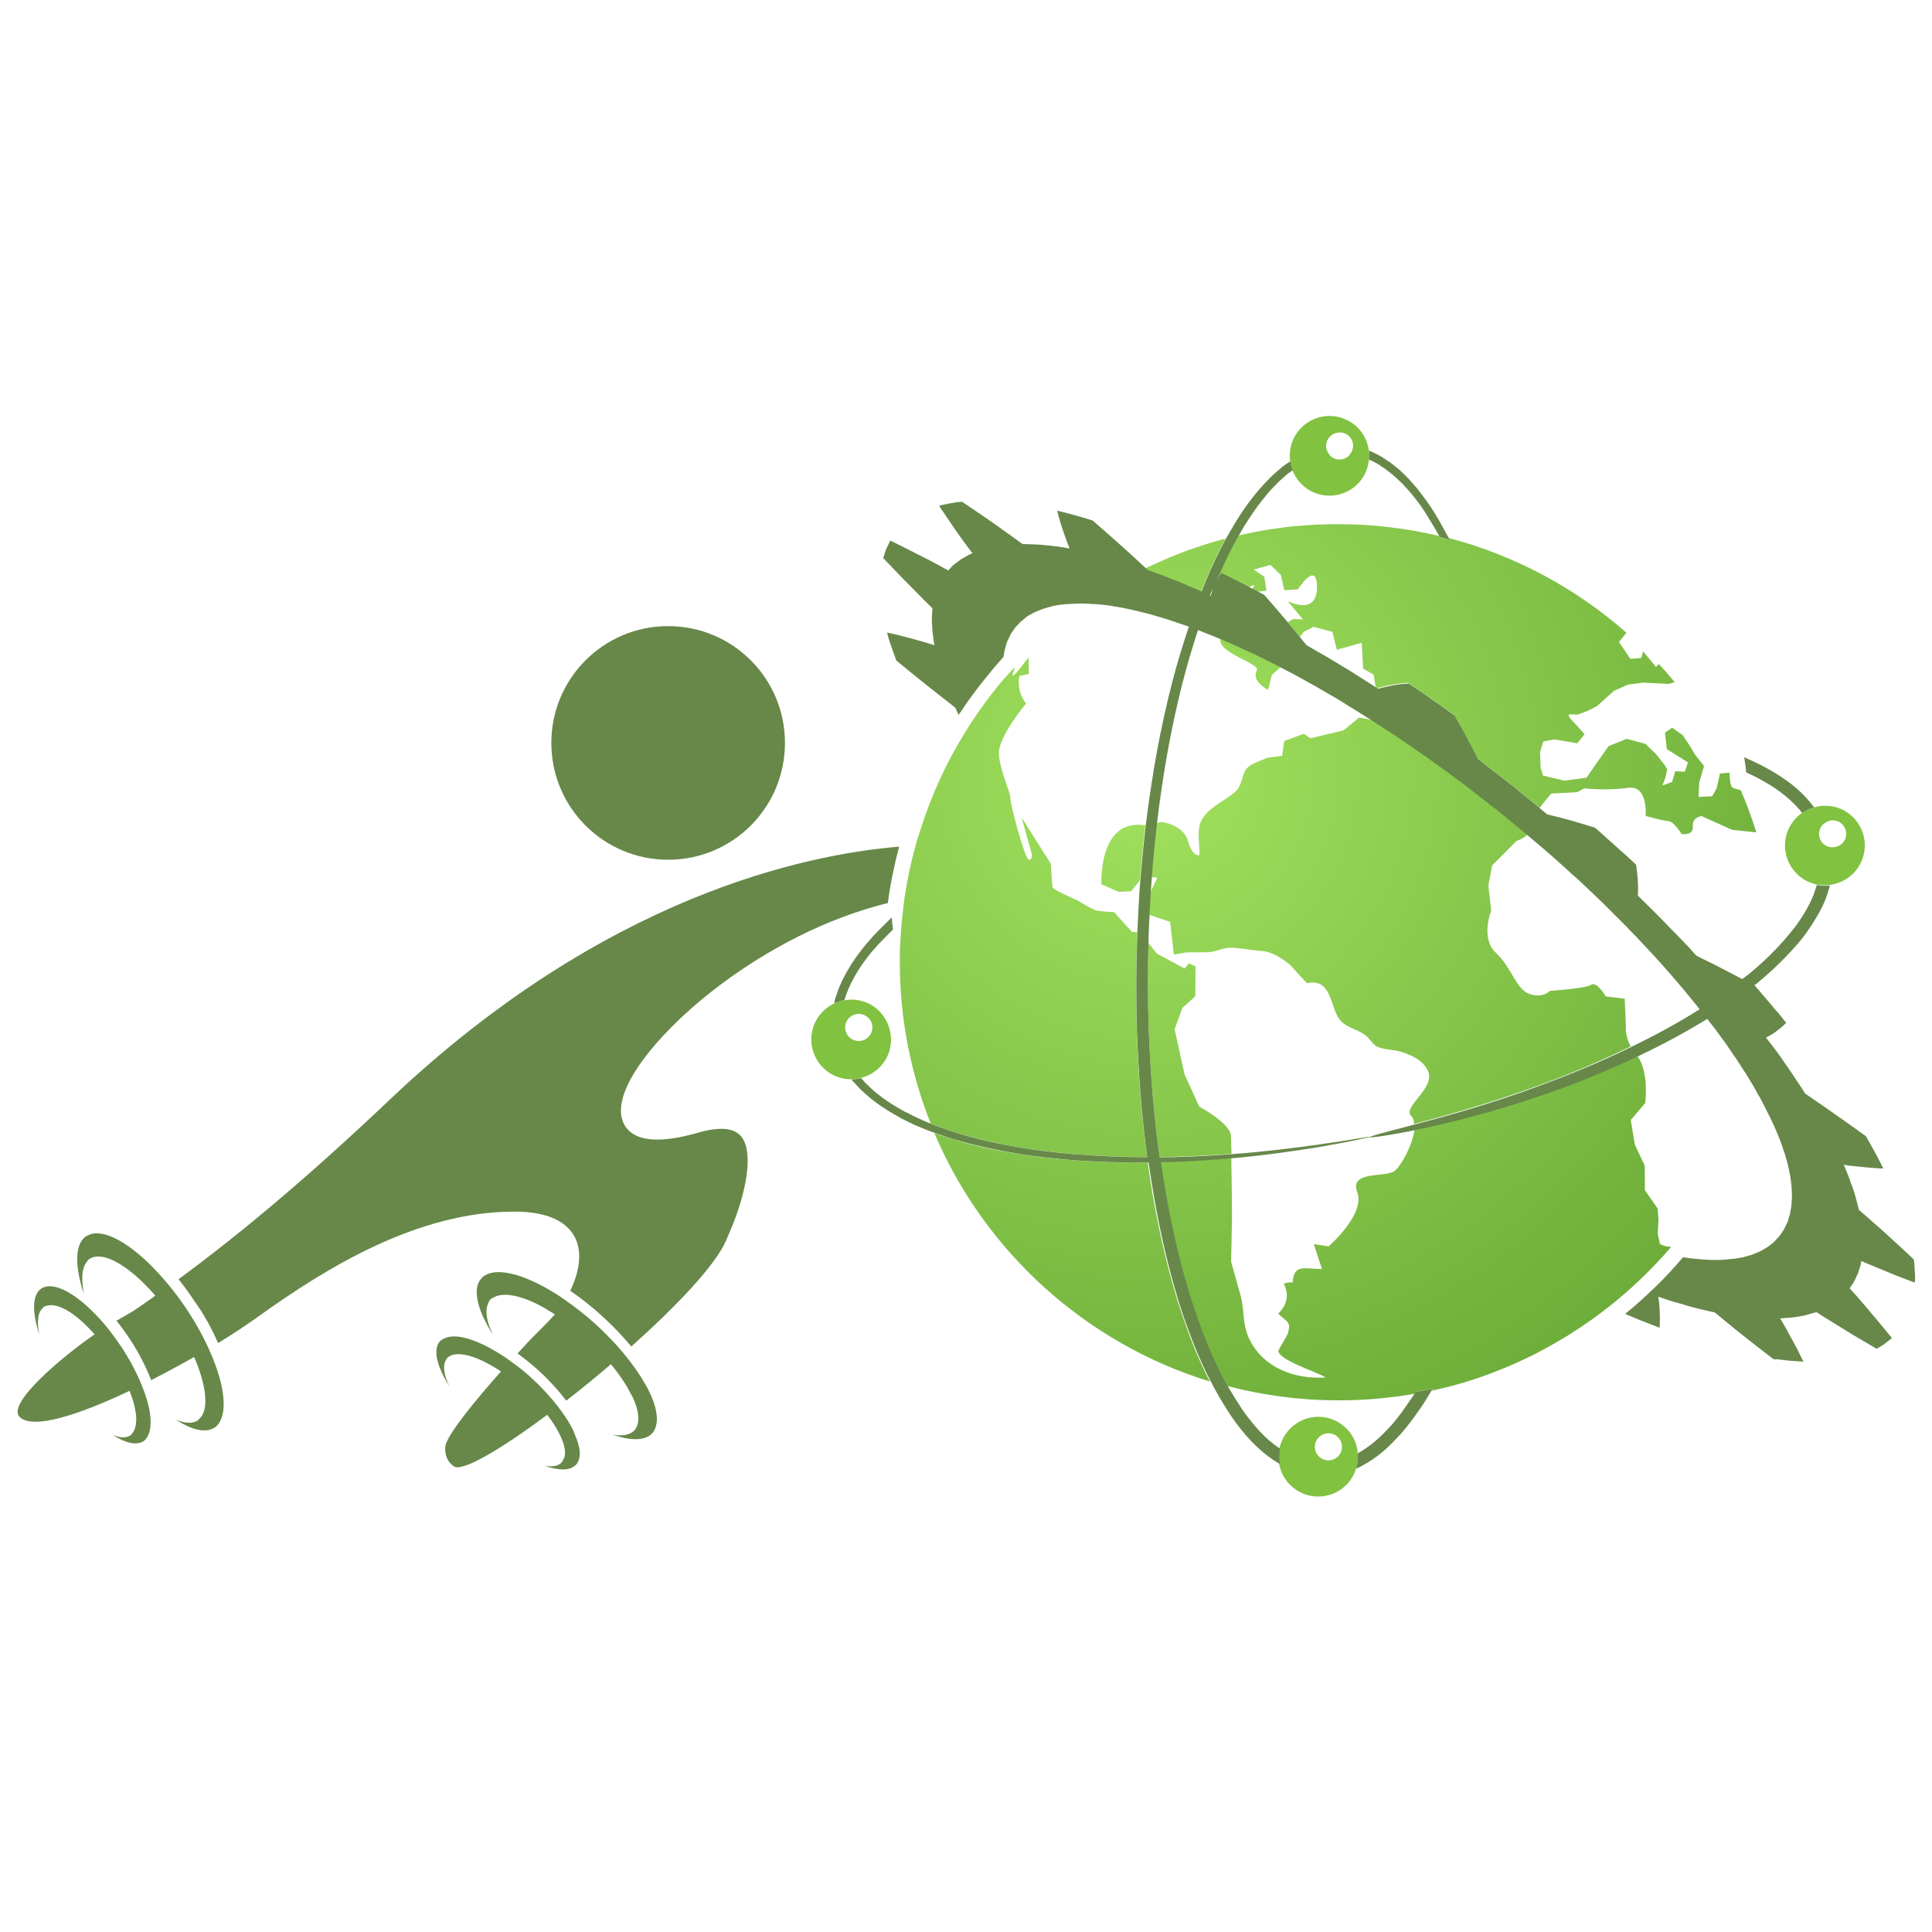
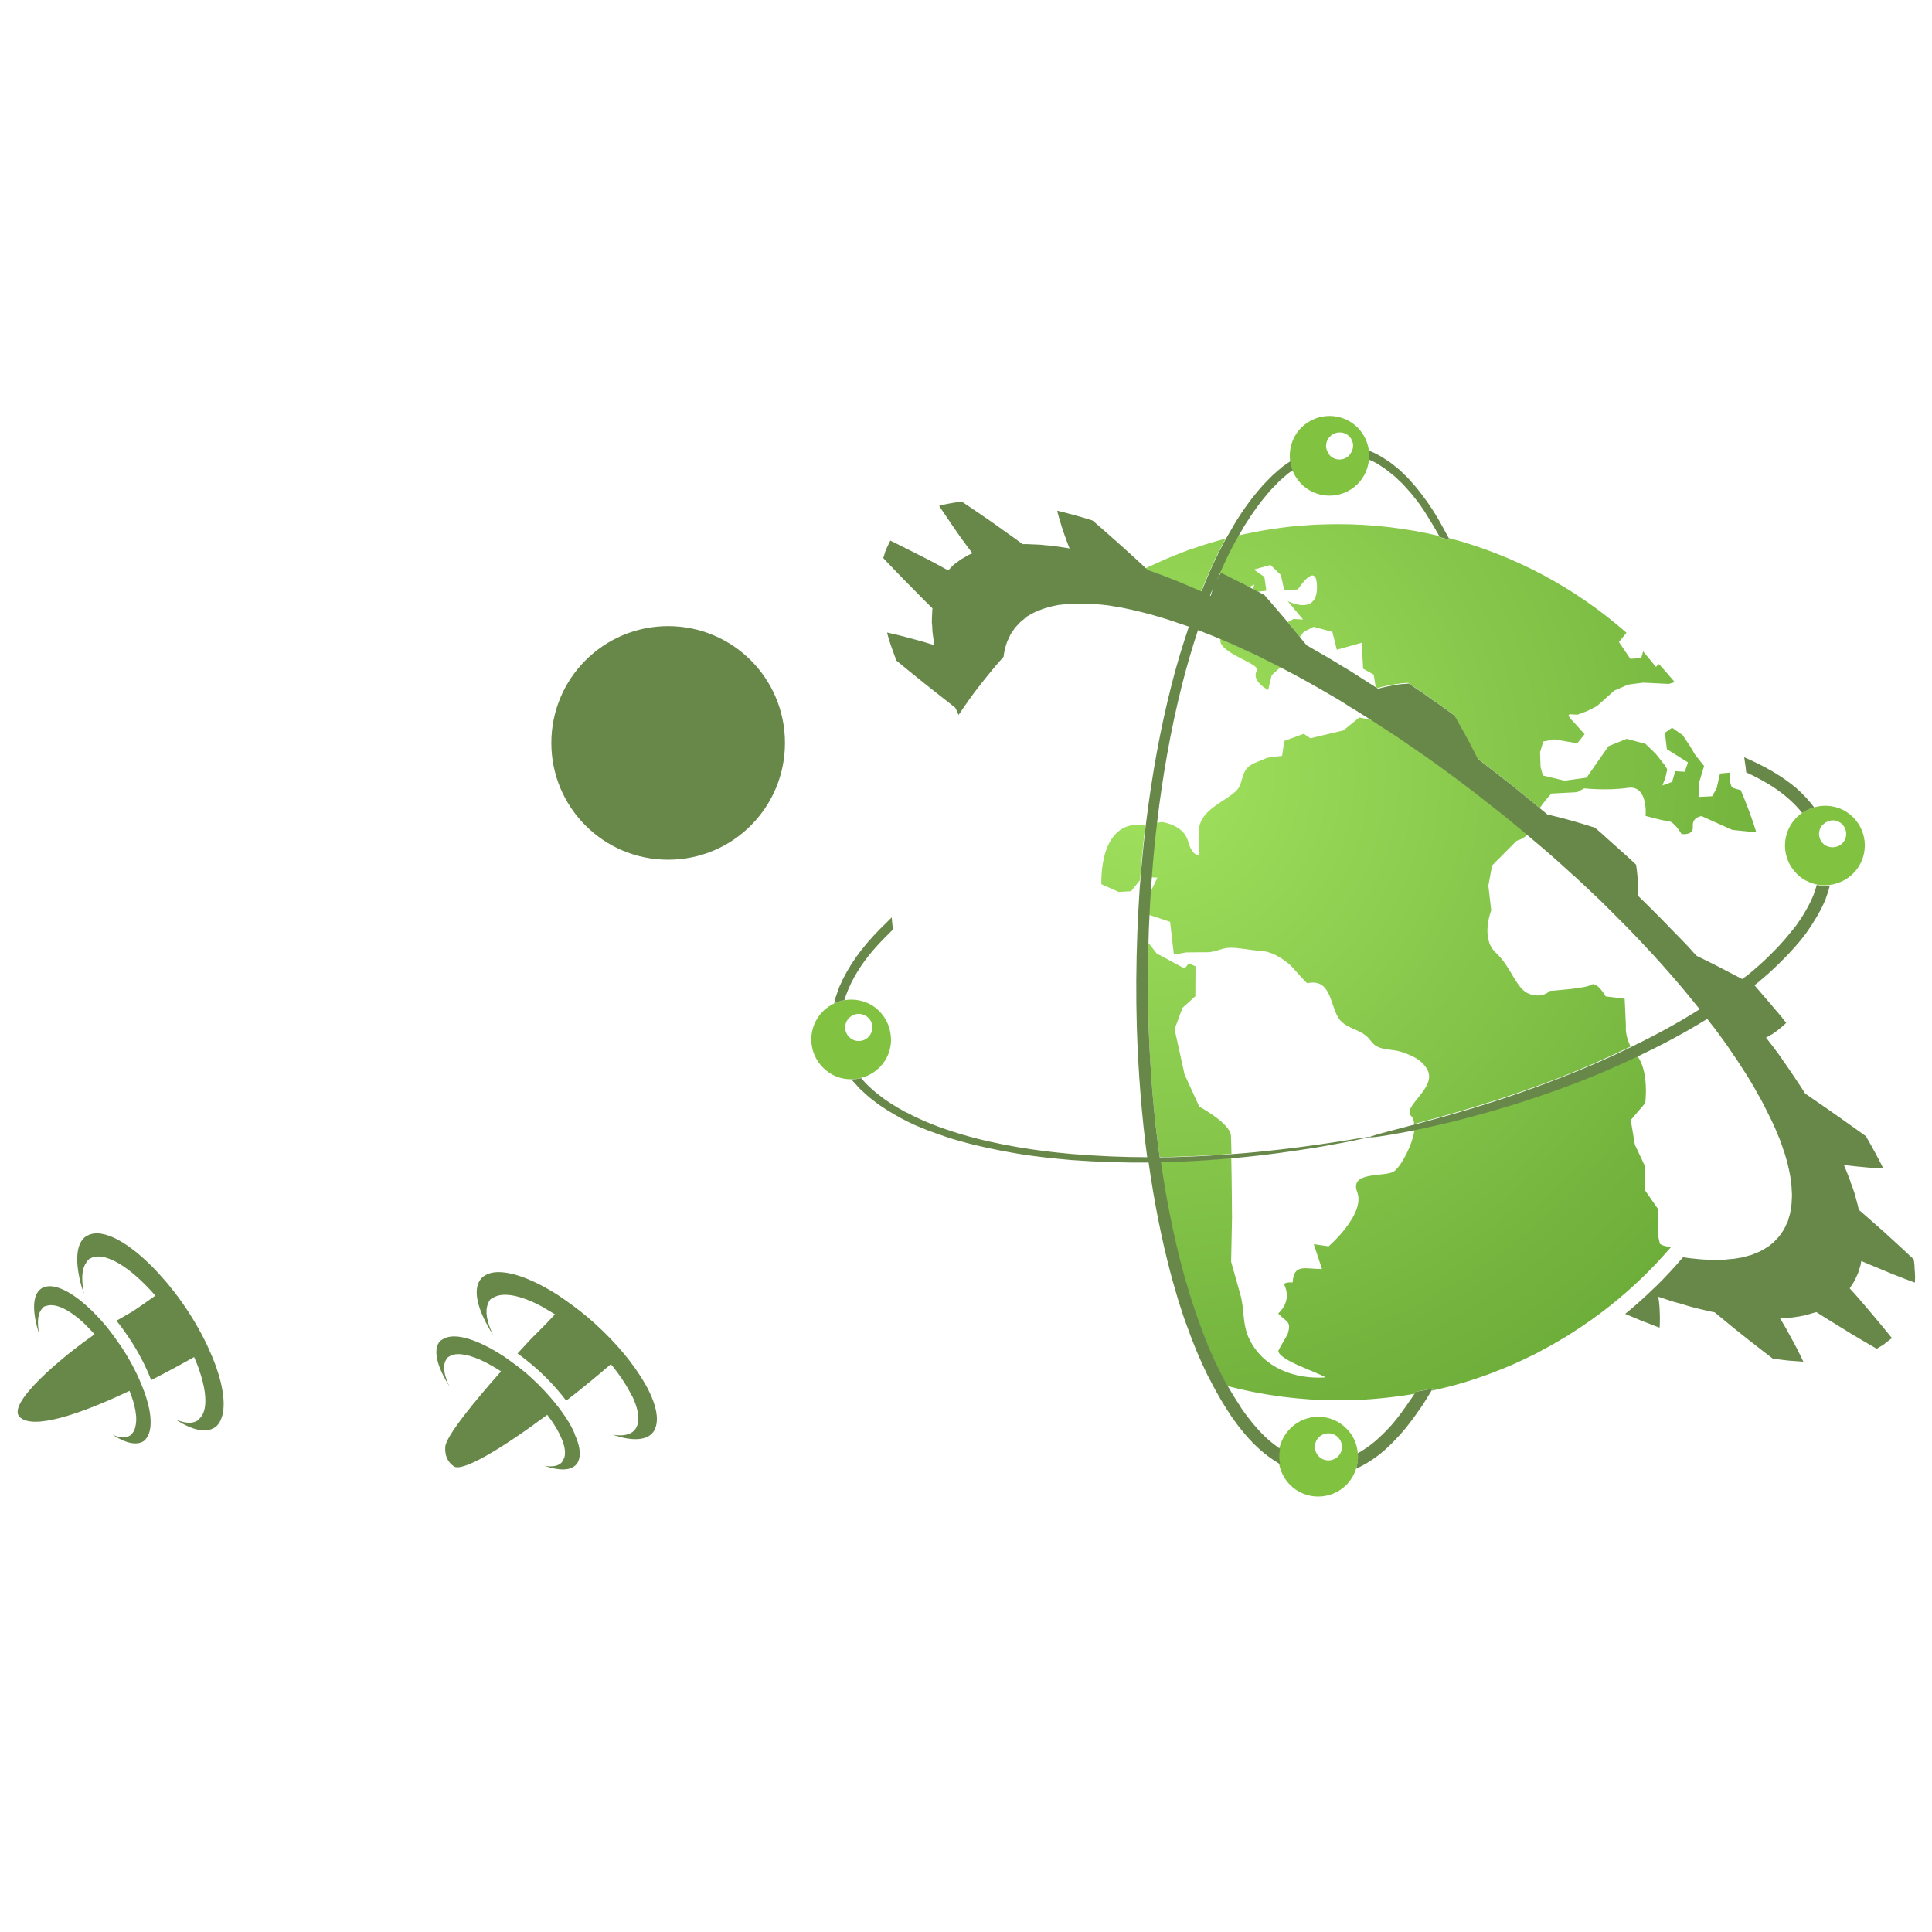
<svg xmlns="http://www.w3.org/2000/svg" version="1.1" id="Layer_1" x="0px" y="0px" viewBox="0 0 1080 1080" style="enable-background:new 0 0 1080 1080;" xml:space="preserve">
  <style type="text/css">
	.st0{fill:url(#SVGID_1_);}
	.st1{fill:url(#SVGID_00000159441413356342076830000014892150156106232994_);}
	.st2{fill:url(#SVGID_00000094580179165328730970000011964874765131688868_);}
	.st3{fill:url(#SVGID_00000056416709342362739030000017942565062981590932_);}
	.st4{fill:url(#SVGID_00000034068307004264396040000016157021903704698241_);}
	.st5{fill:url(#SVGID_00000103962099220728761570000009267816576255338136_);}
	.st6{fill:url(#SVGID_00000111885045669763701950000010367412170569713850_);}
	.st7{fill:url(#SVGID_00000106834787351301543790000008099324654302542230_);}
	.st8{fill:url(#SVGID_00000148631990986292178320000013309355709751606952_);}
	.st9{fill:url(#SVGID_00000070810208241144791510000009884363779552223135_);}
	.st10{fill:#81C241;}
	.st11{fill:#678849;}
</style>
  <radialGradient id="SVGID_1_" cx="634.657" cy="417.339" r="417.796" gradientTransform="matrix(0.999 5.050000e-02 -5.050000e-02 0.999 28.584 -15.868)" gradientUnits="userSpaceOnUse">
    <stop offset="0" style="stop-color:#A1E25E" />
    <stop offset="1" style="stop-color:#6AAA37" />
  </radialGradient>
  <path class="st0" d="M908.9,573.5l-0.7-15.2l-10.6-1.3c0,0-4.9-8.6-8.1-6.5c-3.1,2.1-23.1,3.4-23.1,3.4s-4,4.4-11.5,1.7  c-7.5-2.7-9.9-14.9-18.7-23c-8.8-8-2.6-23.7-2.6-23.7l-1.6-13.8l2.1-11.3l13.7-13.8c0,0,3.7-0.9,6-3.5c-2.1-1.7-4.1-3.4-5.9-4.9  c-3.6-3-6.7-5.5-8.9-7.3c-2.2-1.7-3.4-2.7-3.4-2.7s-1.2-1-3.4-2.6c-2.2-1.7-5.2-4.2-9-7.1c-7.5-5.7-17.6-13.3-27.8-20.4l-3.8-2.6  c-1.3-0.9-2.6-1.8-3.8-2.6c-2.6-1.8-5-3.4-7.4-5.1c-4.8-3-9.2-6.1-13.1-8.5c-0.1-0.1-0.2-0.1-0.3-0.2l-7.2-1.4l-8.8,7.2l-18.5,4.4  l-3.7-2.5l-10.9,4l-1.2,8.3l-8.4,1.1c-3.2,1.6-8.2,2.9-10.7,5.3c-3.8,3.5-2.9,10.3-7,13.6c-6.4,5.7-17.4,9.7-19.9,18.5  c-1.4,4.9-0.1,11.8-0.2,17c0,0-3.9,1.3-6.4-7.9c-2.6-9.2-14.7-10.6-14.7-10.6l-2.9,0.5c-1.2,10.1-2.1,20.3-2.9,30.4l3.4,0.2l-4,8.3  c-0.3,4.2-0.5,8.4-0.7,12.5l11.8,3.9l2.1,18.3l6.9-1.2c0,0,11.9-0.1,12.2-0.1c4.2-0.1,7.8-2.4,12.1-2.5c5.5-0.1,11.4,1.4,16.9,1.7  c6.6,0.3,12.3,4,17.1,8.1c0.9,0.8,8.9,10.1,9.4,10c13-2.7,12.6,11.2,17.1,18.9c3.5,6.1,10.6,6.3,15.6,10.4c2.7,2.1,3.5,4.8,6.5,6.2  c4,1.9,8.8,1.5,13,2.8c6,1.9,12.1,4.5,15.1,10.4c4.9,10.1-14.6,20.4-9.2,25.6c1.1,1,1.5,2.6,1.6,4.4c14.1-3.7,33.9-9.1,59.2-17.8  c13.9-4.8,29.5-10.7,46.4-18.3c5-2.2,10.2-4.7,15.4-7.2C908.2,578.4,908.9,573.5,908.9,573.5z" />
  <radialGradient id="SVGID_00000115480697349013981830000007975144035824124334_" cx="634.657" cy="417.334" r="417.776" gradientTransform="matrix(0.999 5.050000e-02 -5.050000e-02 0.999 28.584 -15.868)" gradientUnits="userSpaceOnUse">
    <stop offset="0" style="stop-color:#A1E25E" />
    <stop offset="1" style="stop-color:#6AAA37" />
  </radialGradient>
  <path style="fill:url(#SVGID_00000115480697349013981830000007975144035824124334_);" d="M678.2,328.5c0.3-0.8,0.6-1.5,0.9-2.3  c-0.6,1.4-1.1,2.8-1.7,4.2l0.2,0C677.8,329.7,678,329.1,678.2,328.5z" />
  <radialGradient id="SVGID_00000092432098201074008100000000208423868734223537_" cx="634.657" cy="417.338" r="417.796" gradientTransform="matrix(0.999 5.050000e-02 -5.050000e-02 0.999 28.584 -15.868)" gradientUnits="userSpaceOnUse">
    <stop offset="0" style="stop-color:#A1E25E" />
    <stop offset="1" style="stop-color:#6AAA37" />
  </radialGradient>
-   <path style="fill:url(#SVGID_00000092432098201074008100000000208423868734223537_);" d="M598.6,648.5c-10-0.8-20.4-1.9-30.9-3.7  c-10.6-1.7-21.4-3.9-32.2-7.1c-4.4-1.3-8.8-2.7-13.2-4.3c28.1,66.2,84.6,117.6,154.1,138.9c-0.7-1.3-1.4-2.5-2-3.8  c-4.1-8.4-7.9-17.3-11.2-26.8c-1.8-4.7-3.2-9.5-4.9-14.4c-1.4-5-3-10-4.3-15.1c-5.2-19.5-9.4-40.5-12.4-62.3  C628,650,613.7,649.6,598.6,648.5z" />
  <radialGradient id="SVGID_00000132079605983464461700000003039209324959658632_" cx="634.657" cy="417.34" r="417.793" gradientTransform="matrix(0.999 5.050000e-02 -5.050000e-02 0.999 28.584 -15.868)" gradientUnits="userSpaceOnUse">
    <stop offset="0" style="stop-color:#A1E25E" />
    <stop offset="1" style="stop-color:#6AAA37" />
  </radialGradient>
  <path style="fill:url(#SVGID_00000132079605983464461700000003039209324959658632_);" d="M670.4,618.6l-8.2-17.9l-5.6-25.4l4.4-11.9  l7.2-6.5l0.1-16.7l-3.7-1.7l-2.4,2.9l-15.6-8.4l-4.6-5.9c-0.4,15.9-0.4,31.6,0.1,47c0.8,25.1,2.9,49.4,6.2,72.7c2.1,0,4.3,0,6.4-0.1  c12.1-0.3,23.3-0.9,33.7-1.7c-0.1-4.8-0.2-8.6-0.3-10.3C687.5,627.8,670.4,618.6,670.4,618.6z" />
  <radialGradient id="SVGID_00000085233490026037992950000016597144826873631635_" cx="634.657" cy="417.339" r="417.792" gradientTransform="matrix(0.999 5.050000e-02 -5.050000e-02 0.999 28.584 -15.868)" gradientUnits="userSpaceOnUse">
    <stop offset="0" style="stop-color:#A1E25E" />
    <stop offset="1" style="stop-color:#6AAA37" />
  </radialGradient>
  <path style="fill:url(#SVGID_00000085233490026037992950000016597144826873631635_);" d="M639.5,461.3c-25.7-3.6-23.8,33-23.8,33  l9.7,4.3l6.9-0.4l5-6.2c0.8-10.3,1.7-20.5,3-30.8L639.5,461.3z" />
  <radialGradient id="SVGID_00000111181806743590767550000005336231719506084495_" cx="634.656" cy="417.341" r="417.803" gradientTransform="matrix(0.999 5.050000e-02 -5.050000e-02 0.999 28.584 -15.868)" gradientUnits="userSpaceOnUse">
    <stop offset="0" style="stop-color:#A1E25E" />
    <stop offset="1" style="stop-color:#6AAA37" />
  </radialGradient>
  <path style="fill:url(#SVGID_00000111181806743590767550000005336231719506084495_);" d="M702.6,374.8c-3.4,5.9,6.3,10.9,6.3,10.9  l2-8.3l5-4.5c-0.3-0.2-0.6-0.3-0.9-0.5c-2.4-1.2-4.8-2.4-7.2-3.6c-2.3-1.2-4.7-2.2-6.9-3.4c-4.5-2.2-8.5-3.9-12-5.5  c-2.6-1.1-4.8-2-6.6-2.8C680.2,364.9,704.8,370.9,702.6,374.8z" />
  <radialGradient id="SVGID_00000152260232619760511790000011525309854464698299_" cx="634.658" cy="417.339" r="417.795" gradientTransform="matrix(0.999 5.050000e-02 -5.050000e-02 0.999 28.584 -15.868)" gradientUnits="userSpaceOnUse">
    <stop offset="0" style="stop-color:#A1E25E" />
    <stop offset="1" style="stop-color:#6AAA37" />
  </radialGradient>
  <path style="fill:url(#SVGID_00000152260232619760511790000011525309854464698299_);" d="M805,300.5c-0.2-0.3-0.4-0.6-0.5-0.9  c-18.2-4.3-37.1-6.6-56.5-6.6c-3.3,0-6.5,0.1-9.7,0.2c-1,0-2.1,0-3.1,0.1c-2.8,0.1-5.5,0.4-8.2,0.6c-1.7,0.1-3.4,0.3-5.1,0.4  c-2.6,0.3-5.1,0.6-7.7,1c-1.8,0.3-3.6,0.5-5.4,0.8c-2.5,0.4-4.9,0.8-7.4,1.3c-1.8,0.4-3.7,0.7-5.5,1.1c-1.2,0.3-2.4,0.6-3.7,0.8  c-2,3.5-3.9,7-5.7,10.6c-2.4,4.8-4.5,9.6-6.6,14.6c1.2-2.5,2.3-4.3,2.3-4.3s1.5,0.7,3.8,1.8c2.2,1.1,5.3,2.6,8.3,4.2  c1.3,0.6,2.6,1.3,3.8,2l3.1-1.4l-1,2.5c0.8,0.4,1.7,0.9,2.5,1.3c0.2,0.1,0.3,0.1,0.4,0.2l4.8-0.6l-1.1-7.7l-5.9-4.1l9.3-2.6l5.8,5.6  l1.9,8.5l7.6-0.4c0,0,10.8-16.9,10.7-1c-0.1,16-16.4,7.5-16.4,7.5l8.6,10.3l-5.3-0.3l-3.3,1.8c0.9,1.1,1.9,2.2,2.8,3.4  c1.4,1.7,2.7,3.3,4,4.9l2.2-2.9l5.5-2.8l10.5,2.8l2.5,10l13.9-3.9l0.8,14.5l5.9,3.3l1.1,6.9c0.3,0.2,0.6,0.4,1,0.6  c1.5-0.4,3.4-0.9,5.4-1.3c2.7-0.6,5.7-1,7.9-1.3c2.3-0.2,3.9-0.3,3.9-0.3s1.5,1.1,3.9,2.7c2.4,1.6,5.5,3.8,8.8,6.1  c3.1,2.2,6.3,4.4,8.7,6.1c2.4,1.8,4,2.9,4,2.9s5.1,8.5,9.1,16.4c1.4,2.8,2.8,5.5,4,7.9c1.7,1.4,3.4,2.6,5,3.9  c4.5,3.4,8.1,6.3,10.7,8.3c2.6,2,4,3.1,4,3.1s1.4,1.2,4,3.3c2.5,2,6.2,4.9,10.4,8.5c0.3,0.2,0.6,0.5,0.9,0.8  c3.1-4.4,6.5-8.1,6.5-8.1l14.5-0.8l3.9-2.1c0,0,12.9,1.4,24.4-0.3c11.5-1.7,9.9,15.7,9.9,15.7s9.8,2.8,12.8,2.9  c3.1,0.2,7.3,7.2,7.3,7.2s6.8,1.1,6.3-4.2c-0.5-5.3,4.9-5.8,4.9-5.8l17.1,7.7l13.5,1.4c-2.5-8.1-5.4-15.9-8.7-23.6  c-1.4-0.4-3.2-0.8-4.3-1.3c-2.2-0.9-1.9-8.5-1.9-8.5l-5.4,0.5l-1.9,8.3l-2.5,4.4l-7.6,0.4l0.4-8.3l2.7-9l-5-6.3l-2.8-4.7l-4.2-6.3  l-5.9-4.1l-4,2.8l1.1,9.2l11.8,7.4l-1.8,5.2l-5.3-0.3l-1.8,6l-5.4,2l1.7-4.5l1-4.5l-1.4-2.4l-5-6.3l-5.8-5.6l-10.5-2.8l-10.1,4.1  l-5.7,8.1l-6.6,9.5l-12.3,1.7l-12.1-2.9l-1.3-4.6l-0.3-8.4l1.8-6l6.1-1.2l12.9,2.2l4.1-5.1l-6.5-7.2c0,0-4.4-4-1.3-3.9  c3,0.2,3.8,0.2,3.8,0.2l5.4-2l5.5-2.8l5.6-5l4-3.6l7.8-3.4l8.4-1.1l14.4,0.7l3.3-1c-2.9-3.4-5.8-6.8-8.9-10.1l-1.6,1.6l-7.2-8.7  l-1,3.7l-6.1,0.5l-6.4-9.4l4.1-5.1l0.1-0.1c-28.2-24.8-62.1-43.2-99.5-53c0.2,0.4,0.4,0.8,0.6,1.1  C808.8,301.4,806.9,300.9,805,300.5z" />
  <radialGradient id="SVGID_00000085950460663575949710000013879089445645958796_" cx="634.657" cy="417.339" r="417.795" gradientTransform="matrix(0.999 5.050000e-02 -5.050000e-02 0.999 28.584 -15.868)" gradientUnits="userSpaceOnUse">
    <stop offset="0" style="stop-color:#A1E25E" />
    <stop offset="1" style="stop-color:#6AAA37" />
  </radialGradient>
  <path style="fill:url(#SVGID_00000085950460663575949710000013879089445645958796_);" d="M927.9,695.3l-1.2-5.4l0.4-8.3l-0.5-6.1  l-7.1-10.2l-0.1-13.7l-5.5-11.7l-2.3-13.8l8.1-9.5c0,0,2.3-17.5-4.5-26.4c-5.6,2.6-11.1,5.2-16.5,7.5c-17.2,7.4-33,13-47.1,17.6  c-26.2,8.4-46.5,13.2-60.9,16.1c-1,8.5-7.4,20.4-11.3,23.3c-4.9,3.6-25.3-0.4-20.7,11.7c4.7,12.4-16,30.3-16,30.3l-8.3-1.2l4.6,13.9  c-9.4,0-15.8-3.2-16.4,7.5c-1.8-0.1-3.3-0.1-4.9,0.8c3.1,6.2,1.7,12-3.2,16.6c5,5,7.4,4.3,5.4,11.2c-0.3,0.9-5.4,9.3-5.3,9.7  c0.5,5.3,22.1,11.9,26.4,14.8c-17.4,1.1-34.6-5.3-42.5-21.2c-4.2-8.4-2.7-16.6-5.1-25l-5.2-18.5l0.5-24.3c0,0-0.1-19.7-0.4-33.7  c-10.4,0.9-21.6,1.7-33.6,2.1c-2,0.1-4,0.1-6,0.1c3.1,21.3,7.2,41.7,12.3,60.7c1.3,5.1,2.9,10,4.3,14.8c1.6,4.8,3,9.6,4.8,14.1  c3.3,9.2,7,17.9,10.9,26c1.6,3.4,3.4,6.6,5.1,9.7c19.8,5.2,40.6,8,62,8c4.2,0,8.4-0.1,12.6-0.3c0.1,0,0.1,0,0.2,0  c3.9-0.2,7.8-0.5,11.6-0.9c0.7-0.1,1.3-0.1,2-0.2c3.2-0.3,6.5-0.8,9.7-1.2c0.9-0.1,1.7-0.3,2.6-0.4c1.4-0.2,2.8-0.5,4.2-0.7  c0.3-0.5,0.6-0.9,0.9-1.3c3.2-0.4,6.3-1,9.2-1.7c-0.2,0.4-0.5,0.8-0.8,1.3c2.5-0.5,5-1.1,7.4-1.7c0.7-0.2,1.4-0.3,2.1-0.5  c7.4-1.9,14.7-4.2,21.8-6.8c1.2-0.4,2.4-0.9,3.6-1.4c2.2-0.8,4.4-1.7,6.6-2.6c1.6-0.7,3.1-1.3,4.7-2c1.8-0.8,3.5-1.6,5.2-2.4  c1.7-0.8,3.5-1.7,5.2-2.5c1.5-0.7,3-1.5,4.4-2.3c1.9-1,3.7-2,5.5-3c1.2-0.7,2.3-1.3,3.5-2c2-1.2,4.1-2.4,6.1-3.6  c0.4-0.3,0.8-0.5,1.2-0.8c8-5,15.6-10.4,23-16.3c12-9.6,23-20.2,33-31.8c0.2-0.2,0.4-0.5,0.6-0.7  C929.9,696.9,927.9,695.3,927.9,695.3z" />
  <radialGradient id="SVGID_00000063631051503654520600000007326683225307349643_" cx="634.657" cy="417.339" r="417.797" gradientTransform="matrix(0.999 5.050000e-02 -5.050000e-02 0.999 28.584 -15.868)" gradientUnits="userSpaceOnUse">
    <stop offset="0" style="stop-color:#A1E25E" />
    <stop offset="1" style="stop-color:#6AAA37" />
  </radialGradient>
  <path style="fill:url(#SVGID_00000063631051503654520600000007326683225307349643_);" d="M641.3,318.7c1.5,0.6,3,1.1,4.3,1.6  c3.8,1.3,7.1,2.7,9.5,3.6c2.2,0.9,3.6,1.4,3.6,1.4s5,2,12.7,5.4c3.2-7.9,6.5-15.6,10.3-23.2c1.1-2.2,2.3-4.3,3.4-6.4  c-0.6,0.2-1.2,0.3-1.9,0.5c-2.3,0.6-4.7,1.3-7,2c-1.8,0.5-3.5,1.1-5.3,1.7c-2.3,0.8-4.6,1.5-6.9,2.3c-1.7,0.6-3.3,1.3-4.9,1.9  c-4.2,1.6-8.4,3.4-12.5,5.3c-1.8,0.8-3.5,1.6-5.3,2.4c-0.4,0.2-0.7,0.4-1.1,0.6C640.7,318.1,641,318.4,641.3,318.7z" />
  <radialGradient id="SVGID_00000074428140705205026470000013177097174383055758_" cx="634.657" cy="417.339" r="417.795" gradientTransform="matrix(0.999 5.050000e-02 -5.050000e-02 0.999 28.584 -15.868)" gradientUnits="userSpaceOnUse">
    <stop offset="0" style="stop-color:#A1E25E" />
    <stop offset="1" style="stop-color:#6AAA37" />
  </radialGradient>
-   <path style="fill:url(#SVGID_00000074428140705205026470000013177097174383055758_);" d="M513.2,467.9c-0.5,1.5-0.9,3-1.3,4.5  c-2.7,9.6-4.8,19.5-6.3,29.6c-0.1,0.8-0.2,1.7-0.3,2.5c-0.1,0.8-0.2,1.6-0.3,2.4c-0.2,1.5-0.3,3.1-0.5,4.6c-0.9,8.2-1.5,16.5-1.5,25  c0,0.5,0,0.9,0,1.4c0,31.8,6.2,62.3,17.3,90.2c5.4,2.2,10.9,4,16.4,5.7c10.6,3.2,21.3,5.4,31.7,7.3c10.4,1.8,20.6,3,30.6,3.9  c14.8,1.3,28.9,1.8,42.2,1.8c-3.1-23.2-5.1-47.5-5.8-72.5c-0.5-17.5-0.4-35.2,0.3-53.2l-2.9-0.1c0,0-9.8-10.9-10.1-11.2  c0.3,0.3-8.6-0.4-10.3-1c-3.5-1.3-6.9-3.7-10.2-5.5c-1.5-0.8-13.8-5.9-13.9-7.5l-0.9-13L571.1,457l5.8,20.8c0,0-0.2,4.6-2.4,2.2  c-2.2-2.4-9.9-30.9-9.7-33.9c0.2-3-5.4-14-6.4-23.9c-1-9.9,15.2-28.9,15.2-28.9c-5.7-7.1-3.8-15.4-3.8-15.4l5.4-1.2l-0.3-9.2  c0,0-12.3,16.9-8,7.2c0.1-0.6,0.1-1.1,0.2-1.7c-2.1,2.4-4.3,4.7-6.4,7.1c0,0,0,0,0,0c-7.6,9-14.5,18.5-20.8,28.6  c-10.6,17-19.1,35.4-25.3,54.9C514.2,465,513.7,466.4,513.2,467.9z" />
  <path class="st10" d="M1032.4,454c-5.6-3.7-12.3-4.4-18.3-2.7c-2.4,0.7-4.7,1.7-6.7,3.1c-2.3,1.6-4.3,3.6-5.9,6  c-6.8,10.3-3.9,24.1,6.4,30.9c2.3,1.5,4.9,2.5,7.4,3.1c2.4,0.5,4.9,0.6,7.3,0.3c6.3-0.7,12.3-4.1,16.1-9.8  C1045.6,474.6,1042.7,460.8,1032.4,454z M1030.8,470.3c-1.6,2.4-4.3,3.5-7,3.3c-1.2-0.1-2.4-0.4-3.5-1.1c-3.5-2.3-4.5-7-2.2-10.5  c0.4-0.6,1-1.1,1.6-1.6c2.5-2.1,6.1-2.5,8.9-0.6C1032.1,462.1,1033.1,466.8,1030.8,470.3z" />
  <path class="st10" d="M496.8,573.7c-1.6-4.5-4.5-8.5-8.7-11.3c-4.9-3.2-10.7-4.2-16-3.3c-2,0.3-3.8,1-5.7,1.8  c-3.6,1.7-6.8,4.3-9.2,7.9c-6.8,10.3-3.9,24.1,6.4,30.9c3.7,2.5,7.9,3.6,12.1,3.6c1.8,0,3.7-0.2,5.4-0.7c5.3-1.3,10.1-4.4,13.4-9.4  c2.4-3.6,3.5-7.7,3.6-11.7c0,0,0,0,0-0.1C498.1,578.8,497.6,576.2,496.8,573.7C496.8,573.7,496.8,573.7,496.8,573.7z M486.4,578.5  c-2.3,3.5-7,4.5-10.5,2.2c-3.5-2.3-4.5-7-2.2-10.5c2.3-3.5,7-4.5,10.5-2.2C487.8,570.3,488.7,575,486.4,578.5z" />
  <path class="st10" d="M759.1,239.2c-8.6-8.8-22.7-8.9-31.5-0.3c-5.2,5.1-7.3,12.2-6.4,19c0.2,1.7,0.6,3.5,1.3,5.1  c1.1,2.7,2.7,5.2,4.8,7.4c8.6,8.8,22.7,8.9,31.5,0.3c3.9-3.9,6-8.8,6.5-13.9c0.2-1.7,0.1-3.4-0.1-5.1  C764.5,247.2,762.6,242.8,759.1,239.2z M754.1,254.7c-3,2.9-7.8,2.9-10.7-0.1c-0.2-0.2-0.3-0.5-0.5-0.8c-1-1.4-1.7-3-1.6-4.6  c0-1.9,0.8-3.8,2.3-5.3c3-2.9,7.8-2.9,10.7,0.1c1.4,1.5,2.1,3.3,2.1,5.2c0,1.6-0.6,3.2-1.6,4.5C754.5,254.1,754.4,254.4,754.1,254.7  z" />
  <path class="st10" d="M721.4,798.4c-3.3,3.3-5.4,7.3-6.3,11.6c-0.6,2.8-0.6,5.7,0,8.6c0.8,4.1,2.8,8.1,5.9,11.3  c8.6,8.8,22.7,8.9,31.5,0.3c2.7-2.7,4.5-5.9,5.6-9.3c0.9-2.8,1.2-5.7,0.9-8.6c-0.4-5-2.4-9.8-6.2-13.6  C744.3,789.9,730.2,789.7,721.4,798.4z M737.3,803.4c3-2.9,7.8-2.9,10.7,0.1c2.9,3,2.9,7.8-0.1,10.7c-3,2.9-7.8,2.9-10.7-0.1  C734.3,811.1,734.3,806.3,737.3,803.4z" />
  <path class="st11" d="M373.5,480.6c36.1,0,65.3-29.2,65.3-65.3c0-36.1-29.2-65.3-65.3-65.3c-36.1,0-65.3,29.2-65.3,65.3  C308.2,451.4,337.4,480.6,373.5,480.6z" />
  <path class="st11" d="M10.9,792c7.2,7.5,33.5-1.2,61.5-14.5c1.1,2.9,2.1,5.6,2.7,8.2c0.5,2.1,0.8,4,1,5.8c0.2,2.7-0.1,4.9-0.6,6.8  c-0.3,0.9-0.6,1.7-1.1,2.3c-0.5,0.7-0.9,1.4-1.6,1.8c-2.4,1.6-5.9,1.4-9.9-0.4c7.1,4.7,13.4,6.2,17.4,3.6c1.4-1,2.3-2.6,3-4.4  c1.2-3.4,1.2-8.1,0.1-13.7c-0.4-1.7-0.8-3.5-1.4-5.4c-0.7-2.5-1.7-5.1-2.8-7.8c-2.8-7-6.7-14.4-11.7-21.9c-2.6-3.8-5.2-7.4-7.9-10.7  c-0.9-1.1-1.9-2.2-2.8-3.3c-1.1-1.2-2.1-2.3-3.2-3.4c-11.3-11.8-22.5-18-29.1-15.4c-0.5,0.2-1,0.4-1.4,0.7  c-5.2,3.5-5.2,13.3-1.1,25.7c-1.5-7-0.9-12.4,2-14.9c0.2-0.2,0.3-0.5,0.5-0.6c0.5-0.3,1.2-0.4,1.8-0.6c4.8-1.4,12.2,2.1,20.1,9.3  c1.1,1,2.2,2.2,3.3,3.3c1.1,1.1,2.1,2.2,3.2,3.4C35,758.2,3.7,784.5,10.9,792z" />
-   <path class="st11" d="M121.9,750.8c7.5-4.6,14.2-9,19.3-12.6l3.4-2.4c38.1-27.3,88.8-58.5,142.9-58.5c17,0,28.2,4.6,33.4,13.5  c3.2,5.6,5.2,15.3-2.1,30.8c5.9,4,12,8.8,17.9,14.2c6.1,5.5,11.5,11.3,16.2,16.9c25.3-22.6,47.1-45.5,53-59.3l2.3-5.4  c8.6-20,13.7-44.1,5.9-53c-4.1-4.6-12-5.2-23.6-1.9c-20.4,5.9-33.8,5.2-40-2.2c-1.8-2.1-3.4-5.4-3.4-10c0-3.9,1.1-8.9,4.1-15.1  c15.5-31.9,76.4-84.1,145.1-101c0,0,0,0,0,0c1.4-10.7,3.6-21.2,6.3-31.5c0,0-0.1,0-0.1,0c-52.4,4.3-164.8,27.8-284.5,141.3  c-43.3,41.1-81.5,73.5-118.2,100.5c2.9,3.6,5.7,7.4,8.4,11.5C114,734.6,118.5,742.9,121.9,750.8z" />
  <path class="st11" d="M994.2,759.9c1.5,0.2,3.7,0.5,5.8,0.7c2.1,0.2,4.1,0.3,5.6,0.4c1.4,0.1,2.5,0.2,2.5,0.2s-1-2-2.4-4.9  c-1.4-3-3.7-7.1-5.9-11.1c-1.5-2.9-3.2-5.7-4.7-8.2c1-0.1,2-0.1,2.8-0.2c2.5-0.2,4.7-0.3,5.9-0.6c1.4-0.2,2.1-0.3,2.1-0.3  s0.8-0.2,2.1-0.4c1.4-0.2,3-0.8,5.1-1.4c0.8-0.2,1.5-0.4,2.3-0.6c3.4,2.2,7.2,4.6,11.2,7c5.5,3.5,11.2,6.9,15.5,9.4  c4.2,2.4,7,4.1,7,4.1s0.6-0.4,1.4-0.9c0.9-0.5,2.1-1.1,3-1.9c1-0.8,2.1-1.6,2.8-2.2c0.4-0.3,0.7-0.6,1-0.7c0.2-0.2,0.3-0.3,0.3-0.3  s-7.6-9.4-15.4-18.5c-2.7-3.2-5.6-6.5-8.2-9.3c0.4-0.6,0.8-1.2,1.1-1.7c1.1-1.4,1.7-3,2.2-3.8c0.4-1,0.7-1.5,0.7-1.5  s0.1-0.2,0.2-0.5c0.2-0.2,0.3-0.6,0.5-1.1c0.3-1.1,0.8-2.6,1.4-4.5c0.1-0.6,0.2-1.4,0.4-2.2c3,1.4,6.6,2.8,10.2,4.3  c5.1,2.2,9.9,4.1,13.6,5.5c3.7,1.4,6.1,2.3,6.1,2.3s0.1-0.8,0.1-1.9c0.2-1.1-0.1-2.8-0.1-4.4c-0.2-1.6-0.1-3.2-0.3-4.5  c-0.2-1.3-0.3-2.2-0.3-2.2s-2.5-2.3-6.3-5.9c-3.8-3.4-8.7-8.1-14-12.7c-3.7-3.3-7.3-6.4-10.4-9.1c-0.2-1-0.5-2-0.7-3  c-0.7-2.7-1.4-5-1.8-6.6c-0.6-1.6-0.9-2.6-0.9-2.6s-0.3-1-1-2.6c-0.2-0.8-0.6-1.8-1-3c-0.5-1.2-1-2.6-1.6-4c-0.4-1-0.9-2.2-1.4-3.4  c0.6,0.2,1.4,0.2,2.2,0.4c1.7,0.2,3.6,0.4,5.5,0.6c3.7,0.4,7.4,0.7,10.1,0.9c2.6,0.2,4.3,0.2,4.3,0.2s-0.6-1.1-1.4-2.8  c-0.9-1.7-2-3.9-3.2-6.1c-1.3-2.3-2.6-4.6-3.5-6.3c-1-1.7-1.7-2.9-1.7-2.9s-11.5-8.3-22.6-16c-3.9-2.7-7.9-5.5-11.3-7.8  c-0.9-1.4-1.7-2.6-2.5-3.9c-2.2-3.4-4.3-6.4-5.6-8.4c-1.4-2-2.2-3.2-2.2-3.2s-1-1.4-2.6-3.7c0,0,0,0,0-0.1c-1.4-2-3.4-4.8-5.9-8  c-0.4-0.5-0.8-1-1.1-1.4c0,0,0,0,0,0c-0.7-0.9-1.4-1.8-2-2.6c0.9-0.4,1.8-0.9,2.7-1.5c0,0,0.1,0,0.1,0c0.5-0.2,1-0.6,1.4-0.9  c3.8-2.5,7.1-5.8,7.1-5.8s-1-1.3-2.6-3.3c-1.1-1.4-2.5-3-4-4.7c0,0,0,0,0,0c-0.6-0.8-1.3-1.5-1.9-2.3c-2.2-2.6-4.5-5.2-6.2-7.2  c-1.7-1.9-2.8-3.3-2.8-3.3s-0.2-0.1-0.3-0.2c0.8-0.6,1.5-1.1,2.3-1.8c3.5-2.9,6.9-5.9,10.2-9.1c0,0,0,0,0,0c2.9-2.8,5.8-5.7,8.6-8.8  c0,0,0,0,0,0c2.8-3.1,5.6-6.3,8.1-9.8c3.9-5.6,7.6-11.5,10.4-18.1c1-2.6,1.9-5.4,2.6-8.2c-2.4,0.3-4.9,0.2-7.3-0.3  c-0.6,2-1.2,3.9-1.9,5.8c-2.5,6-5.8,11.5-9.5,16.7c-0.9,1.2-1.9,2.4-2.9,3.6c0,0,0,0,0,0c-2.6,3.3-5.4,6.5-8.3,9.5c0,0,0,0,0,0  c-4.7,4.9-9.5,9.4-14.5,13.5c-1.5,1.3-3,2.3-4.6,3.5c-4.2-2.2-9.6-5-14.8-7.7c-3.8-1.9-7.5-3.7-10.7-5.3c-1.4-1.4-2.7-2.9-3.9-4.3  c-3.5-3.7-6.5-6.8-8.7-9c-2.2-2.2-3.4-3.5-3.4-3.5s-1.2-1.3-3.4-3.5c-2.1-2.2-5.3-5.3-9.1-9.1c-1.4-1.4-2.8-2.7-4.3-4.2  c0.1-1.6,0.1-3.5,0.1-5.5c-0.1-2.8-0.3-5.8-0.6-8c-0.3-2.3-0.5-3.8-0.5-3.8s-1.4-1.4-3.5-3.3c-2.2-1.9-5-4.6-7.9-7.1  c-2.9-2.6-5.8-5.1-7.9-7.1c-2.2-1.9-3.7-3.2-3.7-3.2s-9.4-3-18-5.3c-3.1-0.8-6-1.5-8.6-2.1c-1.4-1.2-2.7-2.2-3.9-3.2  c-0.3-0.2-0.7-0.5-0.9-0.8c-4.3-3.6-7.9-6.5-10.4-8.5c-2.6-2.1-4-3.3-4-3.3s-1.4-1.1-4-3.1c-2.6-2-6.2-4.9-10.7-8.3  c-1.5-1.2-3.3-2.5-5-3.9c-1.2-2.3-2.6-5.1-4-7.9c-4.1-7.9-9.1-16.4-9.1-16.4s-1.6-1.1-4-2.9c-2.3-1.7-5.5-3.9-8.7-6.1  c-3.2-2.3-6.3-4.5-8.8-6.1c-2.4-1.6-3.9-2.7-3.9-2.7s-1.6,0.2-3.9,0.3c-2.2,0.2-5.2,0.7-7.9,1.3c-2,0.4-3.8,0.9-5.4,1.3  c-0.3-0.2-0.6-0.4-1-0.6c-1.4-0.9-2.8-1.8-4.1-2.6c-4.5-2.9-8.3-5.3-10.8-6.9c-2.6-1.6-4.2-2.5-4.2-2.5s-1.4-0.9-4.1-2.5  c-2.6-1.6-6.3-3.8-10.8-6.3c-1.6-1-3.3-1.9-5-2.9c-1.1-1.4-2.4-2.8-3.6-4.4c-1.3-1.6-2.6-3.2-4-4.9c-1-1.1-1.9-2.2-2.8-3.4  c-2.9-3.4-5.7-6.8-8.1-9.5c-3.1-3.5-5.1-5.9-5.1-5.9s-1.4-0.7-3.4-1.8c-0.1-0.1-0.3-0.1-0.4-0.2c-0.7-0.4-1.6-0.9-2.5-1.3  c-0.7-0.4-1.4-0.7-2.1-1.1c-1.2-0.7-2.5-1.3-3.8-2c-3-1.5-6-3-8.3-4.2c-2.2-1.1-3.8-1.8-3.8-1.8s-1.1,1.8-2.3,4.3  c2.1-4.9,4.3-9.8,6.6-14.6c1.8-3.6,3.7-7.1,5.7-10.6c0,0,0-0.1,0.1-0.1c1-1.7,2-3.5,3-5.2c1.1-1.7,2.2-3.4,3.3-5.1c0,0,0,0,0,0  c2.5-3.8,5.2-7.5,8.1-11l3-3.6c1-1.1,2.1-2.2,3.2-3.3l1.6-1.7c0.5-0.5,1.1-1,1.7-1.5l3.4-3c0.9-0.7,1.8-1.2,2.7-1.8  c-0.7-1.7-1-3.4-1.3-5.1c-1.5,1-3.1,2-4.5,3.1l-3.7,3.2c-0.6,0.5-1.2,1.1-1.8,1.6l-1.7,1.7c-1.1,1.2-2.3,2.3-3.4,3.5l-3.2,3.7  c-4.2,5-8,10.3-11.5,15.9c0,0,0,0,0,0c-1,1.6-2,3.3-2.9,4.9c-1.1,1.8-2.1,3.7-3.2,5.5c0,0,0,0,0,0c-1.2,2.1-2.3,4.3-3.4,6.4  c-3.8,7.5-7.2,15.3-10.3,23.2c-7.7-3.3-12.7-5.4-12.7-5.4s-1.4-0.6-3.6-1.4c-2.3-0.9-5.7-2.3-9.5-3.6c-1.4-0.5-2.8-1-4.3-1.6  c-0.3-0.2-0.6-0.5-0.9-0.8c0,0,0,0,0,0c-1.3-1.2-2.7-2.5-4.2-3.9c-0.9-0.8-1.7-1.6-2.6-2.4c0,0,0,0,0,0c-0.8-0.6-1.5-1.4-2.3-2.1  c-10-9.1-20.8-18.4-20.8-18.4s-1.3-0.4-3.1-1c-1.9-0.6-4.4-1.3-7-2c-2.5-0.7-4.9-1.3-6.7-1.8c-1.8-0.4-3-0.7-3-0.7s0.3,1.6,1.1,4.3  c0.8,2.6,1.8,6.1,3.1,9.6c0.6,1.8,1.3,3.5,1.9,5.2c0.2,0.6,0.6,1.4,0.8,2c-1.3-0.2-2.5-0.5-3.6-0.6c-1.5-0.2-3-0.5-4.2-0.6  c-1.2-0.2-2.3-0.2-3.2-0.4c-1.7-0.2-2.7-0.2-2.7-0.2s-1-0.2-2.7-0.3c-1.6-0.1-3.9-0.2-6.8-0.3c-1,0-1.9-0.1-3,0  c-3.4-2.5-7.3-5.3-11.3-8.1c-5.6-4.1-11.2-7.9-15.5-10.8c-4.3-2.9-7.1-4.8-7.1-4.8s-0.9,0.1-2.2,0.2c-1.4,0.1-2.9,0.5-4.5,0.7  c-1.6,0.3-3.2,0.6-4.3,0.9c-1.1,0.3-1.8,0.5-1.8,0.5s1.4,2.2,3.7,5.5c2.2,3.3,5.1,7.6,8.3,12.1c2.2,3.1,4.6,6.2,6.6,8.9  c-0.7,0.3-1.4,0.6-2.1,0.9c-1.7,1-3,1.8-4,2.3c-0.5,0.3-0.9,0.6-1,0.7c-0.2,0.2-0.4,0.3-0.4,0.3s-0.5,0.3-1.3,1  c-0.9,0.6-2.2,1.5-3.3,2.9c-0.5,0.5-1,1-1.4,1.5c-3.3-1.8-7.1-3.9-10.9-5.9c-10.7-5.5-21.5-10.8-21.5-10.8s-0.1,0.2-0.2,0.4  c-0.1,0.2-0.3,0.6-0.5,1c-0.4,0.9-1,2.1-1.5,3.2c-0.6,1.1-0.9,2.5-1.2,3.5c-0.3,1-0.6,1.6-0.6,1.6s2.2,2.4,5.6,5.9  c3.3,3.5,8,8.3,12.6,12.9c3.3,3.4,6.5,6.6,9.4,9.4c-0.2,0.8-0.2,1.6-0.2,2.4c-0.1,2.2-0.2,3.9-0.2,5.3c0.1,1.4,0.2,2.1,0.2,2.1  s0,0.8,0.1,2.1c0,1.4,0.4,3.4,0.7,5.9c0.1,0.9,0.2,1.8,0.5,2.8c-2.8-0.9-5.9-1.8-9.1-2.7c-4.4-1.2-8.9-2.4-12.1-3.2  c-3.2-0.7-5.3-1.2-5.3-1.2s0.2,1,0.6,2.4c0.4,1.4,1,3.3,1.7,5.3c0.7,2,1.4,4,2,5.5c0.2,0.7,0.5,1.4,0.6,1.8c0.2,0.5,0.3,0.7,0.3,0.7  s11,9.1,21.8,17.6c3.9,3.1,7.8,6.1,11.1,8.7c0.6,1.2,1.1,2.3,1.6,3.5c0.1,0.2,0.2,0.4,0.2,0.6c0.4-0.6,0.9-1.2,1.3-1.8  c3.1-4.7,6.4-9.3,9.8-13.7c0.7-0.9,1.4-1.8,2.1-2.7c3.9-4.9,7.8-9.7,12-14.3c0,0,0,0,0,0c0.1-1,0.3-2.1,0.5-3.2  c0.2-1.1,0.6-2,0.8-3.1c0.4-1,0.6-2.2,1.1-3c0.4-0.9,0.9-1.8,1.3-2.8c0.4-1,1.1-1.7,1.6-2.5c1-1.7,2.2-2.9,3.3-4  c1-1.2,2.1-1.9,2.8-2.5c0.7-0.6,1.1-1,1.1-1s0.1,0,0.3-0.2c0.2-0.2,0.4-0.4,0.9-0.6c0.8-0.5,1.9-1.1,3.4-1.9  c1.6-0.7,3.4-1.5,5.5-2.2c2.2-0.6,4.5-1.4,7.1-1.8c0.6-0.2,1.1-0.2,1.7-0.3c0.1,0,0.1,0,0.2,0c2-0.3,4.1-0.4,6.1-0.5  c2.7-0.2,5.3-0.2,7.6-0.2c0.6,0.1,1.2,0.1,1.7,0.1c0,0,0,0,0.1,0c0,0,0,0,0.1,0c1.6,0.2,2.9,0.2,3.9,0.2c1.4,0.1,2.3,0.2,2.3,0.2  s0.8,0.1,2.2,0.2c0.8,0.1,1.7,0.2,2.7,0.3c1,0.2,2.2,0.3,3.6,0.6c5.2,0.7,12.8,2.5,20.8,4.6c4,1.2,8,2.3,12,3.7c3.1,1,6.1,2.1,8.9,3  c-3.5,10.4-6.7,20.8-9.4,31.4c-3.3,12.8-6.1,25.7-8.5,38.7c-2.5,13.6-4.5,27.3-6.2,40.9c-1.2,10.3-2.2,20.6-3,30.8  c-0.2,2-0.4,4.1-0.5,6.1c-0.5,7.7-0.9,15.4-1.2,23c-0.7,18-0.8,35.8-0.3,53.2c0.8,25,2.7,49.3,5.8,72.5c-13.3,0-27.4-0.6-42.2-1.8  c-9.9-0.9-20.2-2.1-30.6-3.9c-10.4-1.8-21-4.1-31.7-7.3c-5.5-1.7-11-3.5-16.4-5.7c0,0,0,0,0,0c-3.1-1.2-6.1-2.6-9.1-4  c-0.7-0.3-1.4-0.7-2.1-1.1c0,0,0,0,0,0c-1.2-0.6-2.5-1.2-3.7-1.8c-5-2.8-10-5.8-14.4-9.4c-2.3-1.7-4.4-3.7-6.5-5.7  c-1.1-1-1.9-2.1-2.9-3.2l-0.3-0.3c-1.8,0.4-3.6,0.7-5.4,0.7c0.2,0.3,0.5,0.6,0.7,0.9l1.6,1.7c1.1,1.1,2,2.4,3.2,3.4  c2.3,2.1,4.5,4.2,7,6c4.8,3.8,10,6.8,15.2,9.7c2.6,1.4,5.3,2.7,7.9,3.9c0,0,0,0,0,0c0.7,0.3,1.5,0.6,2.2,0.9c3,1.3,6,2.5,9,3.5  c0,0,0,0,0,0c4.4,1.6,8.8,3.1,13.2,4.3c10.8,3.1,21.6,5.3,32.2,7.1c10.5,1.8,20.9,2.8,30.9,3.7c15.1,1.1,29.5,1.5,43,1.4  c3.1,21.9,7.2,42.8,12.4,62.3c1.3,5.1,2.9,10.1,4.3,15.1c1.6,4.9,3.1,9.8,4.9,14.4c3.3,9.4,7.1,18.4,11.2,26.8  c0.6,1.3,1.4,2.5,2,3.8c0,0,0,0,0,0c1,2,2,3.9,3.1,5.8c0.9,1.7,1.9,3.3,2.8,4.9c0,0,0,0,0,0c1.8,3,3.6,5.9,5.5,8.7  c4.9,7.1,10.2,13.5,16.2,18.8c3.4,3,7.1,5.7,11.1,8c-0.6-2.8-0.6-5.7,0-8.6c-2.1-1.5-4.3-3.1-6.3-4.8c-5.4-4.8-10.4-10.8-15.1-17.5  c-0.5-0.7-0.9-1.4-1.3-2.1c0,0,0,0,0,0c-1.1-1.6-2.1-3.3-3.2-5c-1.1-1.8-2.2-3.6-3.3-5.5c0,0,0,0,0,0c-1.8-3.1-3.5-6.3-5.1-9.7  c-4-8.1-7.6-16.8-10.9-26c-1.7-4.6-3.2-9.3-4.8-14.1c-1.4-4.9-3-9.8-4.3-14.8c-5.1-18.9-9.2-39.3-12.3-60.7c2,0,4.1-0.1,6-0.1  c12.1-0.4,23.3-1.2,33.6-2.1c19.1-1.7,35.2-4.1,47.6-6.1c9.6-1.7,17-3,22-4.1c2.5-0.6,4.4-1,5.7-1.2c1.3-0.3,1.9-0.5,1.9-0.6  c0-0.1-0.7,0-2,0.2c-1.3,0.2-3.3,0.5-5.8,0.9c-5,0.9-12.5,2-22.1,3.4c-12.4,1.7-28.4,3.8-47.5,5.2c-10.4,0.8-21.6,1.4-33.7,1.7  c-2.1,0-4.3,0-6.4,0.1c-3.3-23.2-5.3-47.6-6.2-72.7c-0.5-15.4-0.5-31.1-0.1-47c0.1-5.2,0.3-10.5,0.6-15.8c0.2-4.2,0.4-8.4,0.7-12.5  c0-0.1,0-0.2,0-0.3c0.2-2.7,0.4-5.4,0.6-8.2c0.7-10.1,1.7-20.2,2.9-30.4c1.5-12.9,3.4-25.8,5.7-38.7c2.3-12.9,5-25.6,8.2-38.3  c2.6-10.4,5.7-20.8,9-30.9c1.8,0.7,3.5,1.4,4.7,1.9c2,0.7,3.1,1.2,3.1,1.2s1.9,0.8,4.8,2c1.8,0.8,3.9,1.7,6.6,2.8  c3.5,1.7,7.5,3.4,12,5.5c2.2,1.1,4.6,2.2,6.9,3.4c2.4,1.2,4.8,2.4,7.2,3.6c0.3,0.2,0.6,0.3,0.9,0.5c9.5,4.9,19,10.2,26.3,14.5  c3.8,2.2,6.9,4,9.1,5.4c2.2,1.4,3.4,2.2,3.4,2.2s1.3,0.7,3.5,2.1c2.1,1.3,5.2,3.3,8.9,5.6c0.1,0.1,0.2,0.1,0.3,0.2  c3.8,2.4,8.3,5.5,13.1,8.5c2.4,1.6,4.8,3.3,7.4,5.1c1.2,0.8,2.5,1.7,3.8,2.6l3.8,2.6c10.2,7.1,20.3,14.7,27.8,20.4  c3.8,2.9,6.8,5.4,9,7.1c2.2,1.7,3.4,2.6,3.4,2.6s1.2,1,3.4,2.7c2.2,1.8,5.3,4.2,8.9,7.3c1.8,1.5,3.8,3.1,5.9,4.9  c6.2,5.2,13.4,11.3,20.3,17.6l3.4,3.1c1.1,1,2.2,2.1,3.4,3c2.2,2.1,4.4,4.1,6.5,6.1c4.1,3.9,8.1,7.6,11.2,10.8l7.7,7.7  c1.8,1.8,2.9,2.9,2.9,2.9s1,1,2.8,2.9c1.8,1.8,4.3,4.5,7.3,7.7c6,6.3,13.6,14.8,20.6,23.1c1.8,2.1,3.5,4.2,5.2,6.3  c1.7,2,3.2,4,4.8,5.9c0,0.1,0.1,0.1,0.1,0.2c-13.1,8.3-26,15.1-38.3,21.1c-5.2,2.5-10.4,5-15.4,7.2c-16.9,7.5-32.5,13.4-46.4,18.3  c-25.3,8.8-45.2,14.1-59.2,17.8c-1.4,0.4-2.8,0.7-4.1,1.1c-7.1,1.9-12.4,3.2-15.9,4.2c-3.5,1-5.2,1.6-5.2,1.8  c0.1,0.2,1.9,0.1,5.5-0.4c3.6-0.5,9-1.4,16.3-2.8c1.1-0.2,2.3-0.5,3.5-0.7c14.3-3,34.7-7.7,60.9-16.1c14.2-4.6,30-10.2,47.1-17.6  c5.3-2.3,10.9-4.8,16.5-7.5c12.4-5.9,25.3-12.6,38.6-20.8c0.1-0.1,0.2-0.2,0.4-0.2c1.4,1.8,2.6,3.5,3.9,5c4.5,6,7.3,10,7.3,10  s0.7,1,1.8,2.7c1.1,1.7,3,4.2,4.8,7.1c1.8,2.9,4.2,6.3,6.2,9.8c1.4,2.2,2.6,4.3,3.8,6.6c0,0,0,0,0,0.1c0.9,1.4,1.7,2.8,2.5,4.3  c1.1,2.2,2.2,4.2,3.2,6.3c0,0,0,0,0,0c2.5,4.9,4.6,9.4,5.9,12.8c0.6,1.3,1,2.4,1.4,3.4c0.3,1,0.6,1.8,0.9,2.5  c0.5,1.4,0.7,2.2,0.7,2.2s0.3,0.8,0.8,2.2c0.4,1.4,1,3.3,1.6,5.5c0.5,2.2,1.1,4.8,1.6,7.5c0.3,2.6,0.8,5.4,0.8,7.9  c0.3,2.7,0,5.1-0.1,7.4c-0.2,2.2-0.6,4.1-0.9,5.8c-0.5,1.6-0.9,2.9-1.1,3.8c-0.2,0.5-0.3,0.8-0.4,1c-0.2,0.2-0.2,0.3-0.2,0.3  s-0.2,0.5-0.6,1.3c-0.4,0.8-0.9,2.1-1.8,3.3c-0.9,1.3-1.8,2.8-3.2,4.1c-0.7,0.7-1.3,1.5-2.1,2.2c-0.8,0.6-1.6,1.3-2.4,1.9  c-0.8,0.6-1.8,1.1-2.7,1.7c-1,0.5-1.8,1.1-2.8,1.5c-2,0.7-3.7,1.7-5.6,2.1c-1.8,0.4-3.1,1-4.3,1.1c-1.1,0.2-1.8,0.3-1.8,0.3  s-0.6,0.1-1.8,0.3c-1,0.2-3,0.2-5,0.5c-2,0.3-4.7,0.2-7.5,0.2c-1.4,0.1-3-0.2-4.6-0.2c-1.5-0.1-3.1-0.2-4.8-0.4  c-1.7-0.2-3.4-0.3-5.1-0.6c-0.6-0.1-1.3-0.2-1.9-0.3c0,0,0,0,0,0c-0.1,0.1-0.2,0.2-0.3,0.3c-4.7,5.5-9.6,10.8-14.7,15.8  c-0.5,0.4-0.9,0.9-1.4,1.3c-5.1,5-10.5,9.8-16,14.3c0,0,0,0,0,0c2.2,0.9,5.2,2.2,8.1,3.4c5.6,2.2,11.1,4.3,11.1,4.3s0.2-1.4,0.2-3.4  c0-2.1,0-5-0.2-7.9c-0.1-2-0.4-4.1-0.7-6c1.5,0.5,2.9,1,4.2,1.4c3.7,1.3,6.7,2.1,8.7,2.6c2.1,0.6,3.3,1,3.3,1s1.2,0.4,3.2,0.9  c2,0.5,4.9,1.3,8.3,2c1.2,0.3,2.5,0.6,3.8,0.8c3.3,2.7,7,5.8,10.8,8.9c10.8,8.7,22.1,17.3,22.1,17.3s0.2,0,0.7,0.1  C992.7,759.8,993.4,759.9,994.2,759.9z M677.6,330.4c-0.3,0.9-0.6,1.9-0.8,2.7c-0.1-0.1-0.2-0.1-0.4-0.2c0.3-0.8,0.6-1.7,1-2.5  c0.2-0.6,0.5-1.1,0.7-1.7C678,329.3,677.8,329.8,677.6,330.4z" />
  <path class="st11" d="M975.3,425.3c0.3,2.1,0.7,4.3,0.8,6.4c1,0.5,1.9,1,2.9,1.4c0,0,0,0,0,0c7.8,3.8,14.8,8.1,20.5,13.1  c2.9,2.5,5.6,5.3,7.9,8.2c2.1-1.4,4.3-2.4,6.7-3.1c-2.9-3.9-6.2-7.4-9.8-10.6c-8.2-7-18.2-12.6-29.3-17.4  C975.2,424,975.2,424.6,975.3,425.3C975.3,425.3,975.3,425.3,975.3,425.3z" />
  <path class="st11" d="M498.3,513c-0.5,0.5-1,1-1.5,1.5c-0.5,0.5-1,1-1.5,1.5c0,0-0.1,0.1-0.1,0.1c-4.9,4.7-9.5,9.6-13.7,15  c-4,5.1-7.5,10.6-10.4,16.4l-2,4.4c-0.6,1.5-1.1,3.1-1.6,4.6c-0.6,1.4-0.9,2.9-1.2,4.4c1.8-0.8,3.7-1.5,5.7-1.8  c2.7-8.9,7.6-17.3,13.6-24.9c2.8-3.5,5.8-6.8,9-10c0,0,0.1-0.1,0.1-0.1c0.5-0.5,1-1.1,1.6-1.6c1-1,1.9-2,2.9-2.9  c-0.3-2.2-0.6-4.4-0.7-6.6c0,0,0-0.1,0-0.1C498.4,512.9,498.4,512.9,498.3,513z" />
  <path class="st11" d="M768.8,258.6c1.3,0.6,2.5,1.5,3.7,2.3l1.8,1.2c0.6,0.4,1.1,0.9,1.7,1.3c1.1,0.9,2.3,1.8,3.4,2.7  c1.1,1,2.1,2,3.2,3c1.1,1,2.1,2,3,3.1c1,1.1,1.9,2.1,2.9,3.2c1.8,2.3,3.7,4.5,5.3,6.8c1.6,2.2,3.1,4.5,4.5,6.9c0,0,0,0,0,0  c1.4,2.2,2.7,4.4,4,6.6c0.7,1.2,1.4,2.4,2.1,3.7c0,0,0,0,0,0c0.2,0.3,0.4,0.6,0.5,0.9c1.9,0.5,3.7,0.9,5.5,1.5  c-0.2-0.4-0.4-0.8-0.6-1.1c0,0,0,0,0,0c-0.6-1.2-1.3-2.4-1.9-3.5c-1.2-2.2-2.4-4.5-3.7-6.7c0,0,0,0,0,0c-2.1-3.6-4.4-7.2-6.9-10.7  c-1.7-2.4-3.6-4.7-5.4-7.1c-1-1.1-2-2.3-3-3.4c-1-1.1-2-2.3-3.1-3.3c-1.1-1.1-2.2-2.1-3.3-3.2c-1.2-1-2.4-1.9-3.6-2.9  c-0.6-0.5-1.2-1-1.8-1.4l-2-1.3c-1.3-0.8-2.5-1.8-4-2.5c-1.9-1.1-3.8-2-5.9-2.8c0.2,1.7,0.2,3.4,0.1,5.1  C766.5,257.4,767.6,258,768.8,258.6z" />
  <path class="st11" d="M790.7,779.2c0,0,0,0.1-0.1,0.1c-0.8,1.2-1.6,2.5-2.5,3.7c-1.4,2.1-2.8,4.1-4.4,6.2c0,0,0,0,0,0.1  c-1.9,2.5-3.8,5-5.9,7.4c-4.3,4.7-8.9,9.3-14.3,12.9c-1.4,1-3,1.9-4.5,2.8c0.3,2.9-0.1,5.8-0.9,8.6c3.4-1.5,6.5-3.4,9.5-5.4  c6-4,10.9-9.1,15.5-14.1c3.9-4.4,7.3-9.1,10.5-13.7c0,0,0-0.1,0.1-0.1c1.5-2.2,2.9-4.3,4.2-6.5c0.7-1.2,1.5-2.4,2.2-3.6  c0,0,0,0,0-0.1c0.2-0.4,0.5-0.8,0.8-1.3c-3,0.7-6,1.3-9.2,1.7C791.4,778.3,791,778.7,790.7,779.2z" />
  <path class="st11" d="M46.9,723.3c-0.2-1.2-0.3-2.2-0.5-3.3c-0.9-6.2-0.4-11.1,1.8-14.2c0.5-0.8,1.1-1.6,1.8-2.1  c0.5-0.3,1-0.5,1.5-0.7c6.6-2.6,17.8,3.3,29.3,14.8c1,1,2,2.1,3.1,3.2c1,1.1,2,2.2,2.9,3.3c-4.2,3-8.3,5.9-12.5,8.7l-9.2,5.3  c2.3,2.8,4.5,5.9,6.7,9.1c5.6,8.3,9.8,16.6,12.7,24.1c8.2-4.2,16.4-8.6,24-12.9c0.9,2,1.7,4,2.4,5.9c0.6,1.6,1,3.1,1.5,4.6  c2.6,8.6,3.2,15.9,1.3,20.6c-0.5,1.4-1.3,2.5-2.3,3.4c-0.3,0.3-0.5,0.7-0.8,0.9c-3,2-7.4,1.7-12.4-0.5c9,5.9,16.8,7.8,21.8,4.5  c1.6-1,2.7-2.6,3.5-4.5c2.8-6.4,1.7-17.2-2.9-30c-0.5-1.4-1.1-2.9-1.7-4.4c-0.7-1.7-1.5-3.5-2.3-5.3c-3.3-7.3-7.6-15-12.7-22.6  c-3-4.5-6.1-8.6-9.3-12.5c-0.9-1.1-1.8-2.3-2.8-3.3c-1-1.1-1.9-2.2-2.9-3.3c-15.5-17-31.3-26-39.8-21.5c-0.3,0.2-0.6,0.3-0.9,0.4  c-6,4-6.4,14.8-2.5,28.6C46.2,720.8,46.5,722,46.9,723.3z" />
  <path class="st11" d="M354.7,783.4c2.1,5.3,2.7,9.8,1.6,13.2c-0.4,1.1-0.9,2.1-1.6,2.9c0,0,0,0,0,0c-2.5,2.7-6.8,3.4-12.2,2.5  c10.1,3.5,18.2,3.5,22.2-0.9c0.8-0.9,1.4-2.1,1.8-3.3c1.7-4.9,0.3-12.1-3.8-20.3c-0.6-1.3-1.3-2.6-2.1-3.9  c-3.1-5.5-7.2-11.3-12.1-17.2c-4.5-5.4-9.8-10.9-15.6-16.2c-5.6-5.1-11.3-9.5-16.9-13.4c-1.2-0.8-2.4-1.7-3.6-2.5  c-1.2-0.8-2.5-1.6-3.7-2.3c-16.1-9.7-30.3-13.4-37.5-9.1c-0.8,0.5-1.5,1-2.1,1.7c-5.3,5.8-2.3,17.8,6.5,31.6  c-3.5-7.2-4.6-13.3-2.8-17.4c0.3-0.8,0.6-1.6,1.2-2.3c0.6-0.6,1.4-0.9,2.1-1.3c5.3-3,15.1-1.1,26.5,5c1.2,0.6,2.5,1.5,3.7,2.2  c1.3,0.8,2.6,1.5,3.9,2.3c-3,3.4-6.4,6.8-10,10.4c-2.2,2.1-6.2,6.3-10.9,11.5c3.7,2.7,7.5,5.7,11.3,9.1c6.3,5.7,11.6,11.6,15.9,17.3  c8.3-6.4,16.7-13.3,25-20.4c4.9,5.9,8.7,11.7,11.3,16.9C353.6,780.7,354.2,782.1,354.7,783.4z" />
  <path class="st11" d="M319.3,797.4c-1.9-3.5-4.4-7.2-7.3-11c-4.2-5.4-9.2-10.9-15.1-16.3c-3.8-3.5-7.7-6.5-11.5-9.2  c-1.2-0.8-2.3-1.7-3.5-2.5c-1.7-1.1-3.3-2.1-5-3.1c-12.2-7.2-23-10.1-28.7-7c-0.8,0.4-1.6,0.8-2.2,1.4c-4.2,4.6-1.8,14.2,5.2,25.2  c-3.2-6.5-3.9-12-1.6-15.1c0.1-0.2,0.2-0.4,0.3-0.6c0.6-0.7,1.5-1.1,2.3-1.5c4.1-1.7,10.8-0.3,18.5,3.5c1.8,0.9,3.6,1.9,5.5,3  c1.3,0.8,2.6,1.6,3.9,2.4c-14.5,16.3-30.8,36.2-31.2,42.2c-0.3,4.9,1.3,8.4,4.8,10.9c4.7,3.3,26.5-9.7,52.2-28.8  c2.7,3.5,5,7,6.6,10.2c0.9,1.8,1.6,3.4,2.2,5c1.1,3.2,1.4,6,0.9,8.2c-0.2,0.8-0.6,1.5-1,2.1c-0.2,0.3-0.3,0.7-0.5,1  c-2,2.2-5.4,2.7-9.7,2c8.1,2.8,14.5,2.8,17.7-0.7c0.8-0.9,1.3-2,1.6-3.1c1-3.4,0.1-8.2-2.3-13.5C320.9,800.5,320.2,799,319.3,797.4z  " />
</svg>